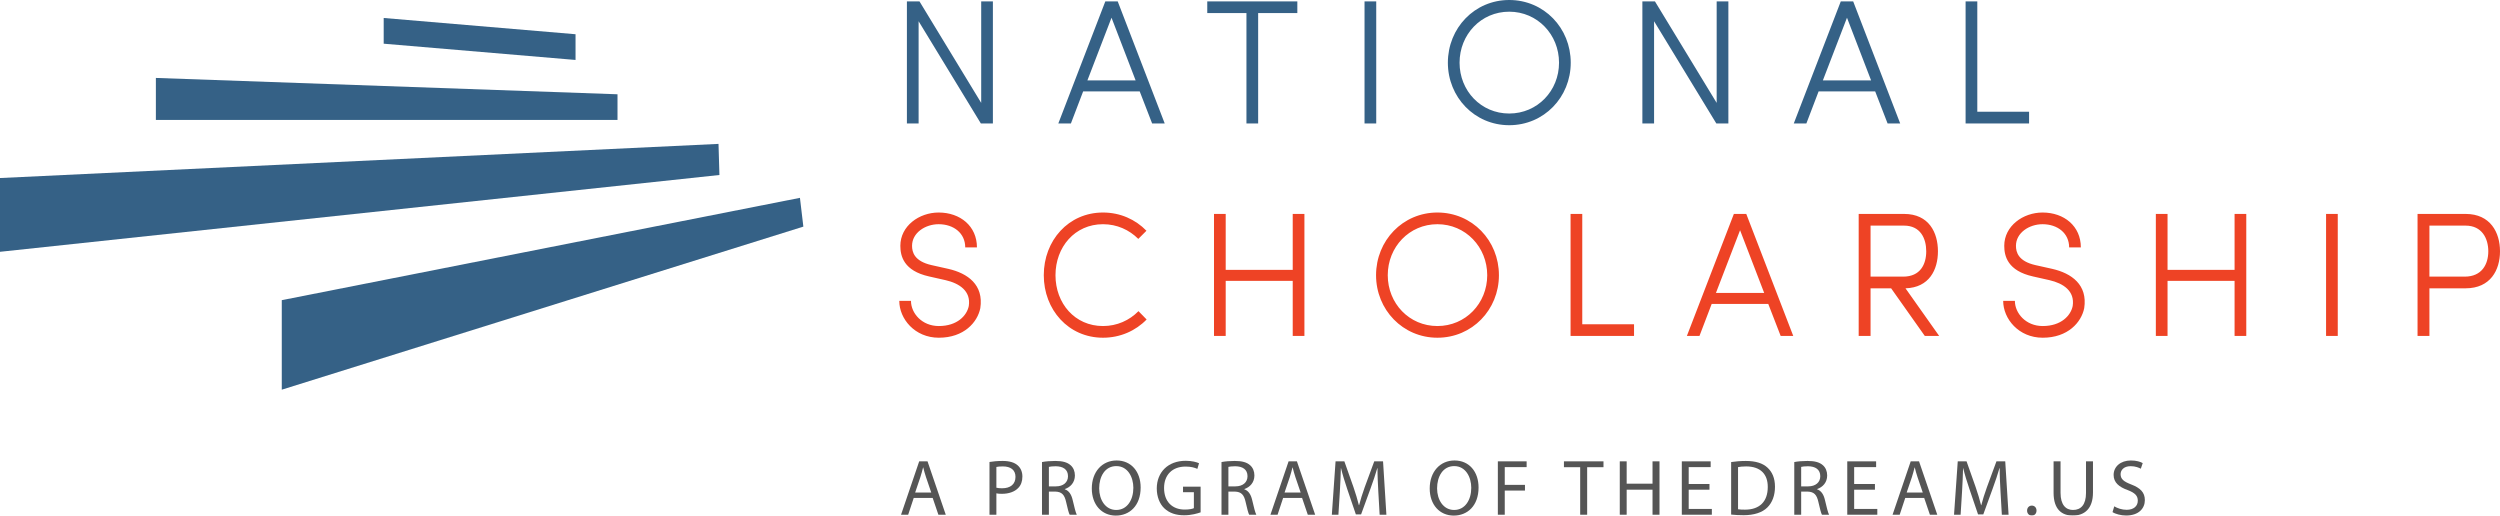
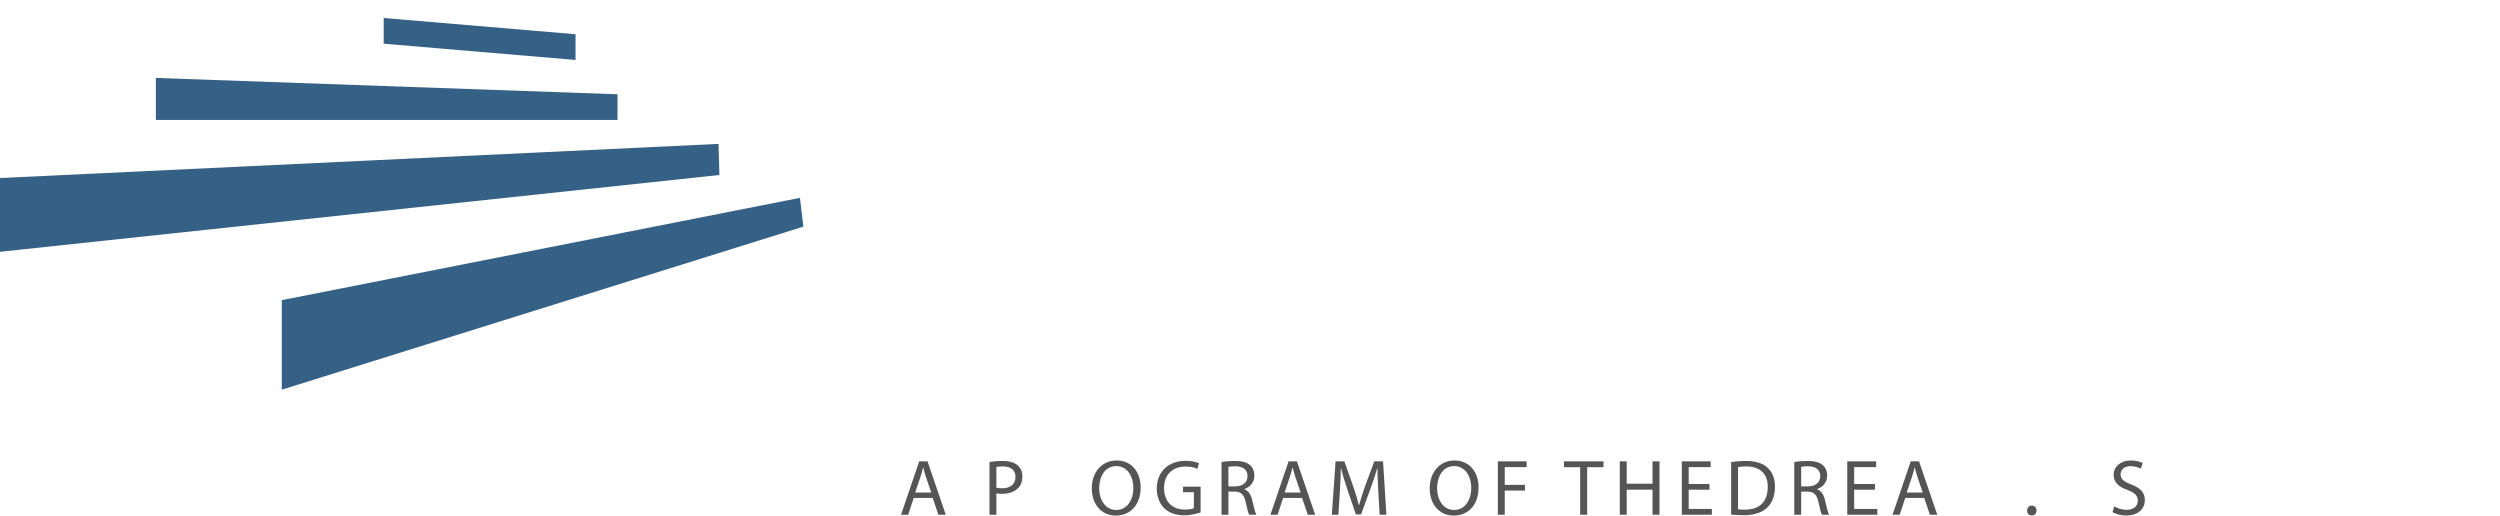
<svg xmlns="http://www.w3.org/2000/svg" width="417px" height="86px" viewBox="0 0 417 86" version="1.1">
  <defs>
    <polygon id="path-1" points="0 0 267 0 267 20.884 0 20.884" />
    <polygon id="path-3" points="0 0 1.573 0 1.573 1.665 0 1.665" />
    <polygon id="path-5" points="0 0 6.572 0 6.572 9.048 0 9.048" />
  </defs>
  <g id="Website" stroke="none" stroke-width="1" fill="none" fill-rule="evenodd">
    <g id="National-Scholarship-v3" transform="translate(-846, -525)">
      <g id="Intro" transform="translate(416, 412)">
        <g id="National-Scholarship-Logo" transform="translate(430, 113)">
          <polygon id="Fill-1" fill="#356186" points="133.43 33 47 50.067 47 65 134 37.8" />
          <polygon id="Fill-2" fill="#356186" points="0 29.695 0 42 120 29.189 119.847 24" />
          <polygon id="Fill-3" fill="#356186" points="26 13 26 20 103 20 103 15.726" />
          <polygon id="Fill-4" fill="#356186" points="96 10 64 7.29 64 3 96 5.71" />
          <g id="Group-54" transform="translate(150, 0)">
            <g id="Group-7" transform="translate(0, 35.448)">
              <g id="Clip-6" />
-               <path d="M1.952,14.74 L0,14.74 C0,17.723 2.573,20.884 6.595,20.884 C10.795,20.884 13.042,18.314 13.516,15.951 C14.107,12.052 11.416,10.132 8.163,9.394 L5.383,8.773 C2.514,8.123 2.13,6.616 2.13,5.553 C2.13,3.397 4.318,1.95 6.565,1.95 C9.08,1.95 11.002,3.455 11.002,5.819 L12.954,5.819 C12.954,2.275 10.173,0 6.565,0 C3.312,0 0.178,2.244 0.178,5.553 C0.178,7.266 0.739,9.719 4.968,10.663 L7.719,11.283 C10.026,11.815 11.978,13.086 11.594,15.597 C11.268,17.192 9.671,18.935 6.595,18.935 C3.757,18.935 1.952,16.778 1.952,14.74 L1.952,14.74 Z M39.897,16.453 C38.388,17.989 36.318,18.935 33.981,18.935 C29.279,18.935 26.055,15.153 26.055,10.457 C26.055,5.759 29.279,1.95 33.981,1.95 C36.318,1.95 38.359,2.894 39.867,4.401 L41.228,3.042 C39.393,1.151 36.85,0 33.981,0 C28.215,0 24.103,4.667 24.103,10.457 C24.103,16.217 28.215,20.884 33.981,20.884 C36.85,20.884 39.423,19.732 41.257,17.842 L39.897,16.453 Z M67.577,0.235 L65.626,0.235 L65.626,9.57 L54.447,9.57 L54.447,0.235 L52.495,0.235 L52.495,20.589 L54.447,20.589 L54.447,11.402 L65.626,11.402 L65.626,20.589 L67.577,20.589 L67.577,0.235 Z M79.526,10.457 C79.526,16.217 83.992,20.884 89.76,20.884 C95.555,20.884 100.021,16.217 100.021,10.457 C100.021,4.667 95.555,0 89.76,0 C83.992,0 79.526,4.667 79.526,10.457 L79.526,10.457 Z M81.478,10.457 C81.478,5.759 85.056,1.95 89.76,1.95 C94.461,1.95 98.069,5.759 98.069,10.457 C98.069,15.153 94.461,18.935 89.76,18.935 C85.056,18.935 81.478,15.153 81.478,10.457 L81.478,10.457 Z M111.97,0.235 L111.97,20.589 L122.557,20.589 L122.557,18.639 L113.922,18.639 L113.922,0.235 L111.97,0.235 Z M133.471,20.589 L135.511,15.243 L144.945,15.243 L147.016,20.589 L149.116,20.589 L141.278,0.235 L139.209,0.235 L131.37,20.589 L133.471,20.589 Z M144.265,13.411 L136.22,13.411 L140.243,2.954 L144.265,13.411 Z M167.836,12.643 C171.8,12.524 173.248,9.541 173.248,6.469 C173.248,3.338 171.74,0.235 167.6,0.235 L160.028,0.235 L160.028,20.589 L162.009,20.589 L162.009,12.643 L165.441,12.643 L171.059,20.589 L173.456,20.589 L167.836,12.643 Z M167.6,2.185 C170.32,2.185 171.296,4.312 171.296,6.469 C171.296,8.625 170.32,10.694 167.451,10.694 L162.009,10.694 L162.009,2.185 L167.6,2.185 Z M186.083,14.74 L184.131,14.74 C184.131,17.723 186.704,20.884 190.726,20.884 C194.926,20.884 197.174,18.314 197.648,15.951 C198.239,12.052 195.547,10.132 192.294,9.394 L189.514,8.773 C186.645,8.123 186.261,6.616 186.261,5.553 C186.261,3.397 188.45,1.95 190.697,1.95 C193.211,1.95 195.133,3.455 195.133,5.819 L197.085,5.819 C197.085,2.275 194.306,0 190.697,0 C187.443,0 184.309,2.244 184.309,5.553 C184.309,7.266 184.87,9.719 189.101,10.663 L191.851,11.283 C194.157,11.815 196.109,13.086 195.725,15.597 C195.4,17.192 193.803,18.935 190.726,18.935 C187.888,18.935 186.083,16.778 186.083,14.74 L186.083,14.74 Z M224.679,0.235 L222.727,0.235 L222.727,9.57 L211.547,9.57 L211.547,0.235 L209.595,0.235 L209.595,20.589 L211.547,20.589 L211.547,11.402 L222.727,11.402 L222.727,20.589 L224.679,20.589 L224.679,0.235 Z M237.987,20.589 L239.939,20.589 L239.939,0.235 L237.987,0.235 L237.987,20.589 Z M253.247,0.235 L253.247,20.589 L255.228,20.589 L255.228,12.643 L261.262,12.643 C265.403,12.643 267,9.6 267,6.469 C267,3.338 265.403,0.235 261.262,0.235 L253.247,0.235 Z M261.262,2.185 C263.983,2.185 265.048,4.312 265.048,6.469 C265.048,8.625 263.983,10.694 261.115,10.694 L255.228,10.694 L255.228,2.185 L261.262,2.185 Z" id="Fill-5" fill="#EE4325" mask="url(#mask-2)" />
            </g>
-             <path d="M15.615,20.589 L15.615,0.235 L13.664,0.235 L13.664,17.162 L3.371,0.235 L1.272,0.235 L1.272,20.589 L3.224,20.589 L3.224,3.544 L13.605,20.589 L15.615,20.589 Z M28.628,20.589 L30.669,15.243 L40.103,15.243 L42.174,20.589 L44.273,20.589 L36.436,0.235 L34.366,0.235 L26.529,20.589 L28.628,20.589 Z M39.423,13.411 L31.378,13.411 L35.401,2.954 L39.423,13.411 Z M51.371,0.235 L51.371,2.185 L57.907,2.185 L57.907,20.589 L59.859,20.589 L59.859,2.185 L66.395,2.185 L66.395,0.235 L51.371,0.235 Z M77.604,20.589 L79.555,20.589 L79.555,0.235 L77.604,0.235 L77.604,20.589 Z M91.504,10.457 C91.504,16.217 95.97,20.884 101.736,20.884 C107.533,20.884 111.999,16.217 111.999,10.457 C111.999,4.667 107.533,0 101.736,0 C95.97,0 91.504,4.667 91.504,10.457 L91.504,10.457 Z M93.456,10.457 C93.456,5.759 97.034,1.95 101.736,1.95 C106.439,1.95 110.047,5.759 110.047,10.457 C110.047,15.153 106.439,18.935 101.736,18.935 C97.034,18.935 93.456,15.153 93.456,10.457 L93.456,10.457 Z M138.292,20.589 L138.292,0.235 L136.34,0.235 L136.34,17.162 L126.047,0.235 L123.948,0.235 L123.948,20.589 L125.9,20.589 L125.9,3.544 L136.281,20.589 L138.292,20.589 Z M151.304,20.589 L153.345,15.243 L162.779,15.243 L164.849,20.589 L166.949,20.589 L159.112,0.235 L157.041,0.235 L149.204,20.589 L151.304,20.589 Z M162.099,13.411 L154.054,13.411 L158.077,2.954 L162.099,13.411 Z M177.862,0.235 L177.862,20.589 L188.45,20.589 L188.45,18.639 L179.814,18.639 L179.814,0.235 L177.862,0.235 Z" id="Fill-8" fill="#356186" />
            <path d="M5.332,82.156 L4.459,79.593 C4.26,79.013 4.129,78.485 3.996,77.969 L3.971,77.969 C3.838,78.498 3.693,79.039 3.52,79.58 L2.647,82.156 L5.332,82.156 Z M2.41,83.054 L1.483,85.856 L0.294,85.856 L3.322,76.952 L4.711,76.952 L7.753,85.856 L6.523,85.856 L5.57,83.054 L2.41,83.054 Z" id="Fill-10" fill="#555555" />
            <path d="M16.196,81.35 C16.448,81.417 16.765,81.444 17.149,81.444 C18.537,81.444 19.383,80.769 19.383,79.54 C19.383,78.365 18.55,77.798 17.28,77.798 C16.778,77.798 16.395,77.837 16.196,77.89 L16.196,81.35 Z M15.046,77.057 C15.601,76.966 16.329,76.886 17.254,76.886 C18.393,76.886 19.225,77.149 19.754,77.626 C20.243,78.049 20.535,78.696 20.535,79.488 C20.535,80.295 20.297,80.927 19.846,81.39 C19.238,82.038 18.246,82.368 17.122,82.368 C16.778,82.368 16.46,82.355 16.196,82.29 L16.196,85.855 L15.046,85.855 L15.046,77.057 Z" id="Fill-12" fill="#555555" />
-             <path d="M24.955,81.126 L26.132,81.126 C27.362,81.126 28.142,80.452 28.142,79.436 C28.142,78.287 27.308,77.784 26.093,77.772 C25.537,77.772 25.14,77.824 24.955,77.877 L24.955,81.126 Z M23.805,77.07 C24.387,76.953 25.219,76.886 26.013,76.886 C27.243,76.886 28.036,77.111 28.591,77.613 C29.042,78.008 29.294,78.616 29.294,79.304 C29.294,80.479 28.552,81.258 27.614,81.575 L27.614,81.614 C28.302,81.854 28.712,82.486 28.923,83.411 C29.214,84.653 29.425,85.511 29.61,85.855 L28.421,85.855 C28.275,85.603 28.076,84.838 27.825,83.728 C27.561,82.5 27.084,82.037 26.039,81.998 L24.955,81.998 L24.955,85.855 L23.805,85.855 L23.805,77.07 Z" id="Fill-14" fill="#555555" />
            <path d="M33.343,81.457 C33.343,83.359 34.375,85.062 36.187,85.062 C38.012,85.062 39.043,83.384 39.043,81.364 C39.043,79.593 38.118,77.745 36.2,77.745 C34.296,77.745 33.343,79.501 33.343,81.457 M40.26,81.311 C40.26,84.376 38.395,86 36.12,86 C33.767,86 32.113,84.178 32.113,81.483 C32.113,78.656 33.873,76.807 36.253,76.807 C38.686,76.807 40.26,78.67 40.26,81.311" id="Fill-16" fill="#555555" />
            <path d="M50.263,85.459 C49.747,85.643 48.729,85.947 47.525,85.947 C46.176,85.947 45.065,85.603 44.192,84.771 C43.425,84.033 42.949,82.843 42.949,81.457 C42.962,78.801 44.788,76.86 47.777,76.86 C48.808,76.86 49.615,77.084 49.999,77.269 L49.72,78.207 C49.244,77.995 48.65,77.823 47.75,77.823 C45.582,77.823 44.167,79.171 44.167,81.403 C44.167,83.662 45.528,84.996 47.604,84.996 C48.359,84.996 48.875,84.891 49.139,84.759 L49.139,82.104 L47.327,82.104 L47.327,81.179 L50.263,81.179 L50.263,85.459 Z" id="Fill-18" fill="#555555" />
            <path d="M54.897,81.126 L56.074,81.126 C57.304,81.126 58.084,80.452 58.084,79.436 C58.084,78.287 57.25,77.784 56.035,77.772 C55.479,77.772 55.082,77.824 54.897,77.877 L54.897,81.126 Z M53.746,77.07 C54.328,76.953 55.161,76.886 55.955,76.886 C57.185,76.886 57.978,77.111 58.533,77.613 C58.983,78.008 59.235,78.616 59.235,79.304 C59.235,80.479 58.494,81.258 57.556,81.575 L57.556,81.614 C58.243,81.854 58.653,82.486 58.864,83.411 C59.155,84.653 59.366,85.511 59.552,85.855 L58.362,85.855 C58.216,85.603 58.017,84.838 57.767,83.728 C57.503,82.5 57.025,82.037 55.981,81.998 L54.897,81.998 L54.897,85.855 L53.746,85.855 L53.746,77.07 Z" id="Fill-20" fill="#555555" />
            <path d="M66.948,82.156 L66.075,79.593 C65.878,79.013 65.746,78.485 65.613,77.969 L65.587,77.969 C65.453,78.498 65.309,79.039 65.136,79.58 L64.263,82.156 L66.948,82.156 Z M64.026,83.054 L63.1,85.856 L61.91,85.856 L64.937,76.952 L66.326,76.952 L69.369,85.856 L68.139,85.856 L67.186,83.054 L64.026,83.054 Z" id="Fill-22" fill="#555555" />
            <path d="M79.899,81.946 C79.834,80.703 79.756,79.211 79.768,78.101 L79.728,78.101 C79.424,79.145 79.054,80.255 78.604,81.483 L77.03,85.803 L76.158,85.803 L74.715,81.563 C74.294,80.307 73.937,79.158 73.685,78.101 L73.658,78.101 C73.632,79.211 73.565,80.703 73.485,82.037 L73.248,85.855 L72.151,85.855 L72.772,76.953 L74.24,76.953 L75.761,81.258 C76.131,82.355 76.435,83.332 76.66,84.257 L76.7,84.257 C76.924,83.358 77.243,82.381 77.638,81.258 L79.225,76.953 L80.692,76.953 L81.25,85.855 L80.125,85.855 L79.899,81.946 Z" id="Fill-24" fill="#555555" />
            <path d="M89.706,81.457 C89.706,83.359 90.738,85.062 92.549,85.062 C94.375,85.062 95.407,83.384 95.407,81.364 C95.407,79.593 94.481,77.745 92.564,77.745 C90.659,77.745 89.706,79.501 89.706,81.457 M96.624,81.311 C96.624,84.376 94.758,86 92.484,86 C90.131,86 88.476,84.178 88.476,81.483 C88.476,78.656 90.236,76.807 92.617,76.807 C95.05,76.807 96.624,78.67 96.624,81.311" id="Fill-26" fill="#555555" />
            <polygon id="Fill-28" fill="#555555" points="99.841 76.952 104.641 76.952 104.641 77.916 100.992 77.916 100.992 80.875 104.365 80.875 104.365 81.826 100.992 81.826 100.992 85.855 99.841 85.855" />
            <polygon id="Fill-30" fill="#555555" points="113.575 77.929 110.864 77.929 110.864 76.952 117.462 76.952 117.462 77.929 114.738 77.929 114.738 85.855 113.575 85.855" />
            <polygon id="Fill-32" fill="#555555" points="121.328 76.952 121.328 80.677 125.641 80.677 125.641 76.952 126.804 76.952 126.804 85.855 125.641 85.855 125.641 81.68 121.328 81.68 121.328 85.855 120.178 85.855 120.178 76.952" />
            <polygon id="Fill-34" fill="#555555" points="135.14 81.681 131.675 81.681 131.675 84.891 135.536 84.891 135.536 85.855 130.525 85.855 130.525 76.953 135.338 76.953 135.338 77.916 131.675 77.916 131.675 80.73 135.14 80.73" />
            <path d="M139.905,84.944 C140.194,84.997 140.619,85.01 141.067,85.01 C143.527,85.01 144.863,83.637 144.863,81.232 C144.878,79.132 143.686,77.798 141.254,77.798 C140.657,77.798 140.209,77.85 139.905,77.917 L139.905,84.944 Z M138.754,77.071 C139.454,76.965 140.288,76.887 141.2,76.887 C142.854,76.887 144.031,77.269 144.81,77.995 C145.605,78.722 146.067,79.753 146.067,81.192 C146.067,82.645 145.617,83.834 144.785,84.653 C143.951,85.485 142.576,85.935 140.844,85.935 C140.024,85.935 139.335,85.894 138.754,85.829 L138.754,77.071 Z" id="Fill-36" fill="#555555" />
            <path d="M150.435,81.126 L151.613,81.126 C152.843,81.126 153.622,80.452 153.622,79.436 C153.622,78.287 152.79,77.784 151.574,77.772 C151.019,77.772 150.62,77.824 150.435,77.877 L150.435,81.126 Z M149.285,77.07 C149.867,76.953 150.699,76.886 151.492,76.886 C152.723,76.886 153.517,77.111 154.073,77.613 C154.522,78.008 154.773,78.616 154.773,79.304 C154.773,80.479 154.032,81.258 153.095,81.575 L153.095,81.614 C153.782,81.854 154.192,82.486 154.403,83.411 C154.694,84.653 154.905,85.511 155.091,85.855 L153.9,85.855 C153.755,85.603 153.557,84.838 153.306,83.728 C153.041,82.5 152.564,82.037 151.519,81.998 L150.435,81.998 L150.435,85.855 L149.285,85.855 L149.285,77.07 Z" id="Fill-38" fill="#555555" />
            <polygon id="Fill-40" fill="#555555" points="162.739 81.681 159.274 81.681 159.274 84.891 163.136 84.891 163.136 85.855 158.124 85.855 158.124 76.953 162.937 76.953 162.937 77.916 159.274 77.916 159.274 80.73 162.739 80.73" />
            <path d="M170.718,82.156 L169.845,79.593 C169.646,79.013 169.515,78.485 169.382,77.969 L169.356,77.969 C169.223,78.498 169.078,79.039 168.905,79.58 L168.032,82.156 L170.718,82.156 Z M167.795,83.054 L166.869,85.856 L165.68,85.856 L168.707,76.952 L170.095,76.952 L173.137,85.856 L171.907,85.856 L170.955,83.054 L167.795,83.054 Z" id="Fill-42" fill="#555555" />
-             <path d="M183.682,81.946 C183.615,80.703 183.536,79.211 183.551,78.101 L183.509,78.101 C183.205,79.145 182.836,80.255 182.385,81.483 L180.812,85.803 L179.939,85.803 L178.498,81.563 C178.074,80.307 177.717,79.158 177.467,78.101 L177.44,78.101 C177.414,79.211 177.348,80.703 177.268,82.037 L177.03,85.855 L175.933,85.855 L176.553,76.953 L178.022,76.953 L179.543,81.258 C179.913,82.355 180.218,83.332 180.441,84.257 L180.482,84.257 C180.706,83.358 181.023,82.381 181.421,81.258 L183.007,76.953 L184.475,76.953 L185.031,85.855 L183.907,85.855 L183.682,81.946 Z" id="Fill-44" fill="#555555" />
            <g id="Group-48" transform="translate(188.118, 84.335)">
              <g id="Clip-47" />
              <path d="M0,0.833 C0,0.345 0.331,0 0.793,0 C1.256,0 1.573,0.345 1.573,0.833 C1.573,1.308 1.268,1.665 0.78,1.665 C0.317,1.665 0,1.308 0,0.833" id="Fill-46" fill="#555555" mask="url(#mask-4)" />
            </g>
            <g id="Group-51" transform="translate(192.537, 76.952)">
              <g id="Clip-50" />
-               <path d="M1.163,0 L1.163,5.27 C1.163,7.265 2.049,8.11 3.238,8.11 C4.562,8.11 5.408,7.238 5.408,5.27 L5.408,0 L6.572,0 L6.572,5.19 C6.572,7.926 5.13,9.048 3.199,9.048 C1.374,9.048 0,8.004 0,5.243 L0,0 L1.163,0 Z" id="Fill-49" fill="#555555" mask="url(#mask-6)" />
            </g>
            <path d="M202.658,84.455 C203.173,84.772 203.927,85.036 204.721,85.036 C205.898,85.036 206.585,84.416 206.585,83.516 C206.585,82.686 206.11,82.209 204.907,81.747 C203.451,81.232 202.552,80.479 202.552,79.223 C202.552,77.838 203.704,76.808 205.435,76.808 C206.348,76.808 207.01,77.018 207.405,77.243 L207.088,78.181 C206.797,78.022 206.202,77.758 205.395,77.758 C204.178,77.758 203.715,78.485 203.715,79.092 C203.715,79.925 204.259,80.334 205.488,80.809 C206.995,81.39 207.762,82.117 207.762,83.424 C207.762,84.797 206.743,85.987 204.64,85.987 C203.782,85.987 202.842,85.737 202.368,85.419 L202.658,84.455 Z" id="Fill-52" fill="#555555" />
          </g>
        </g>
      </g>
    </g>
  </g>
</svg>